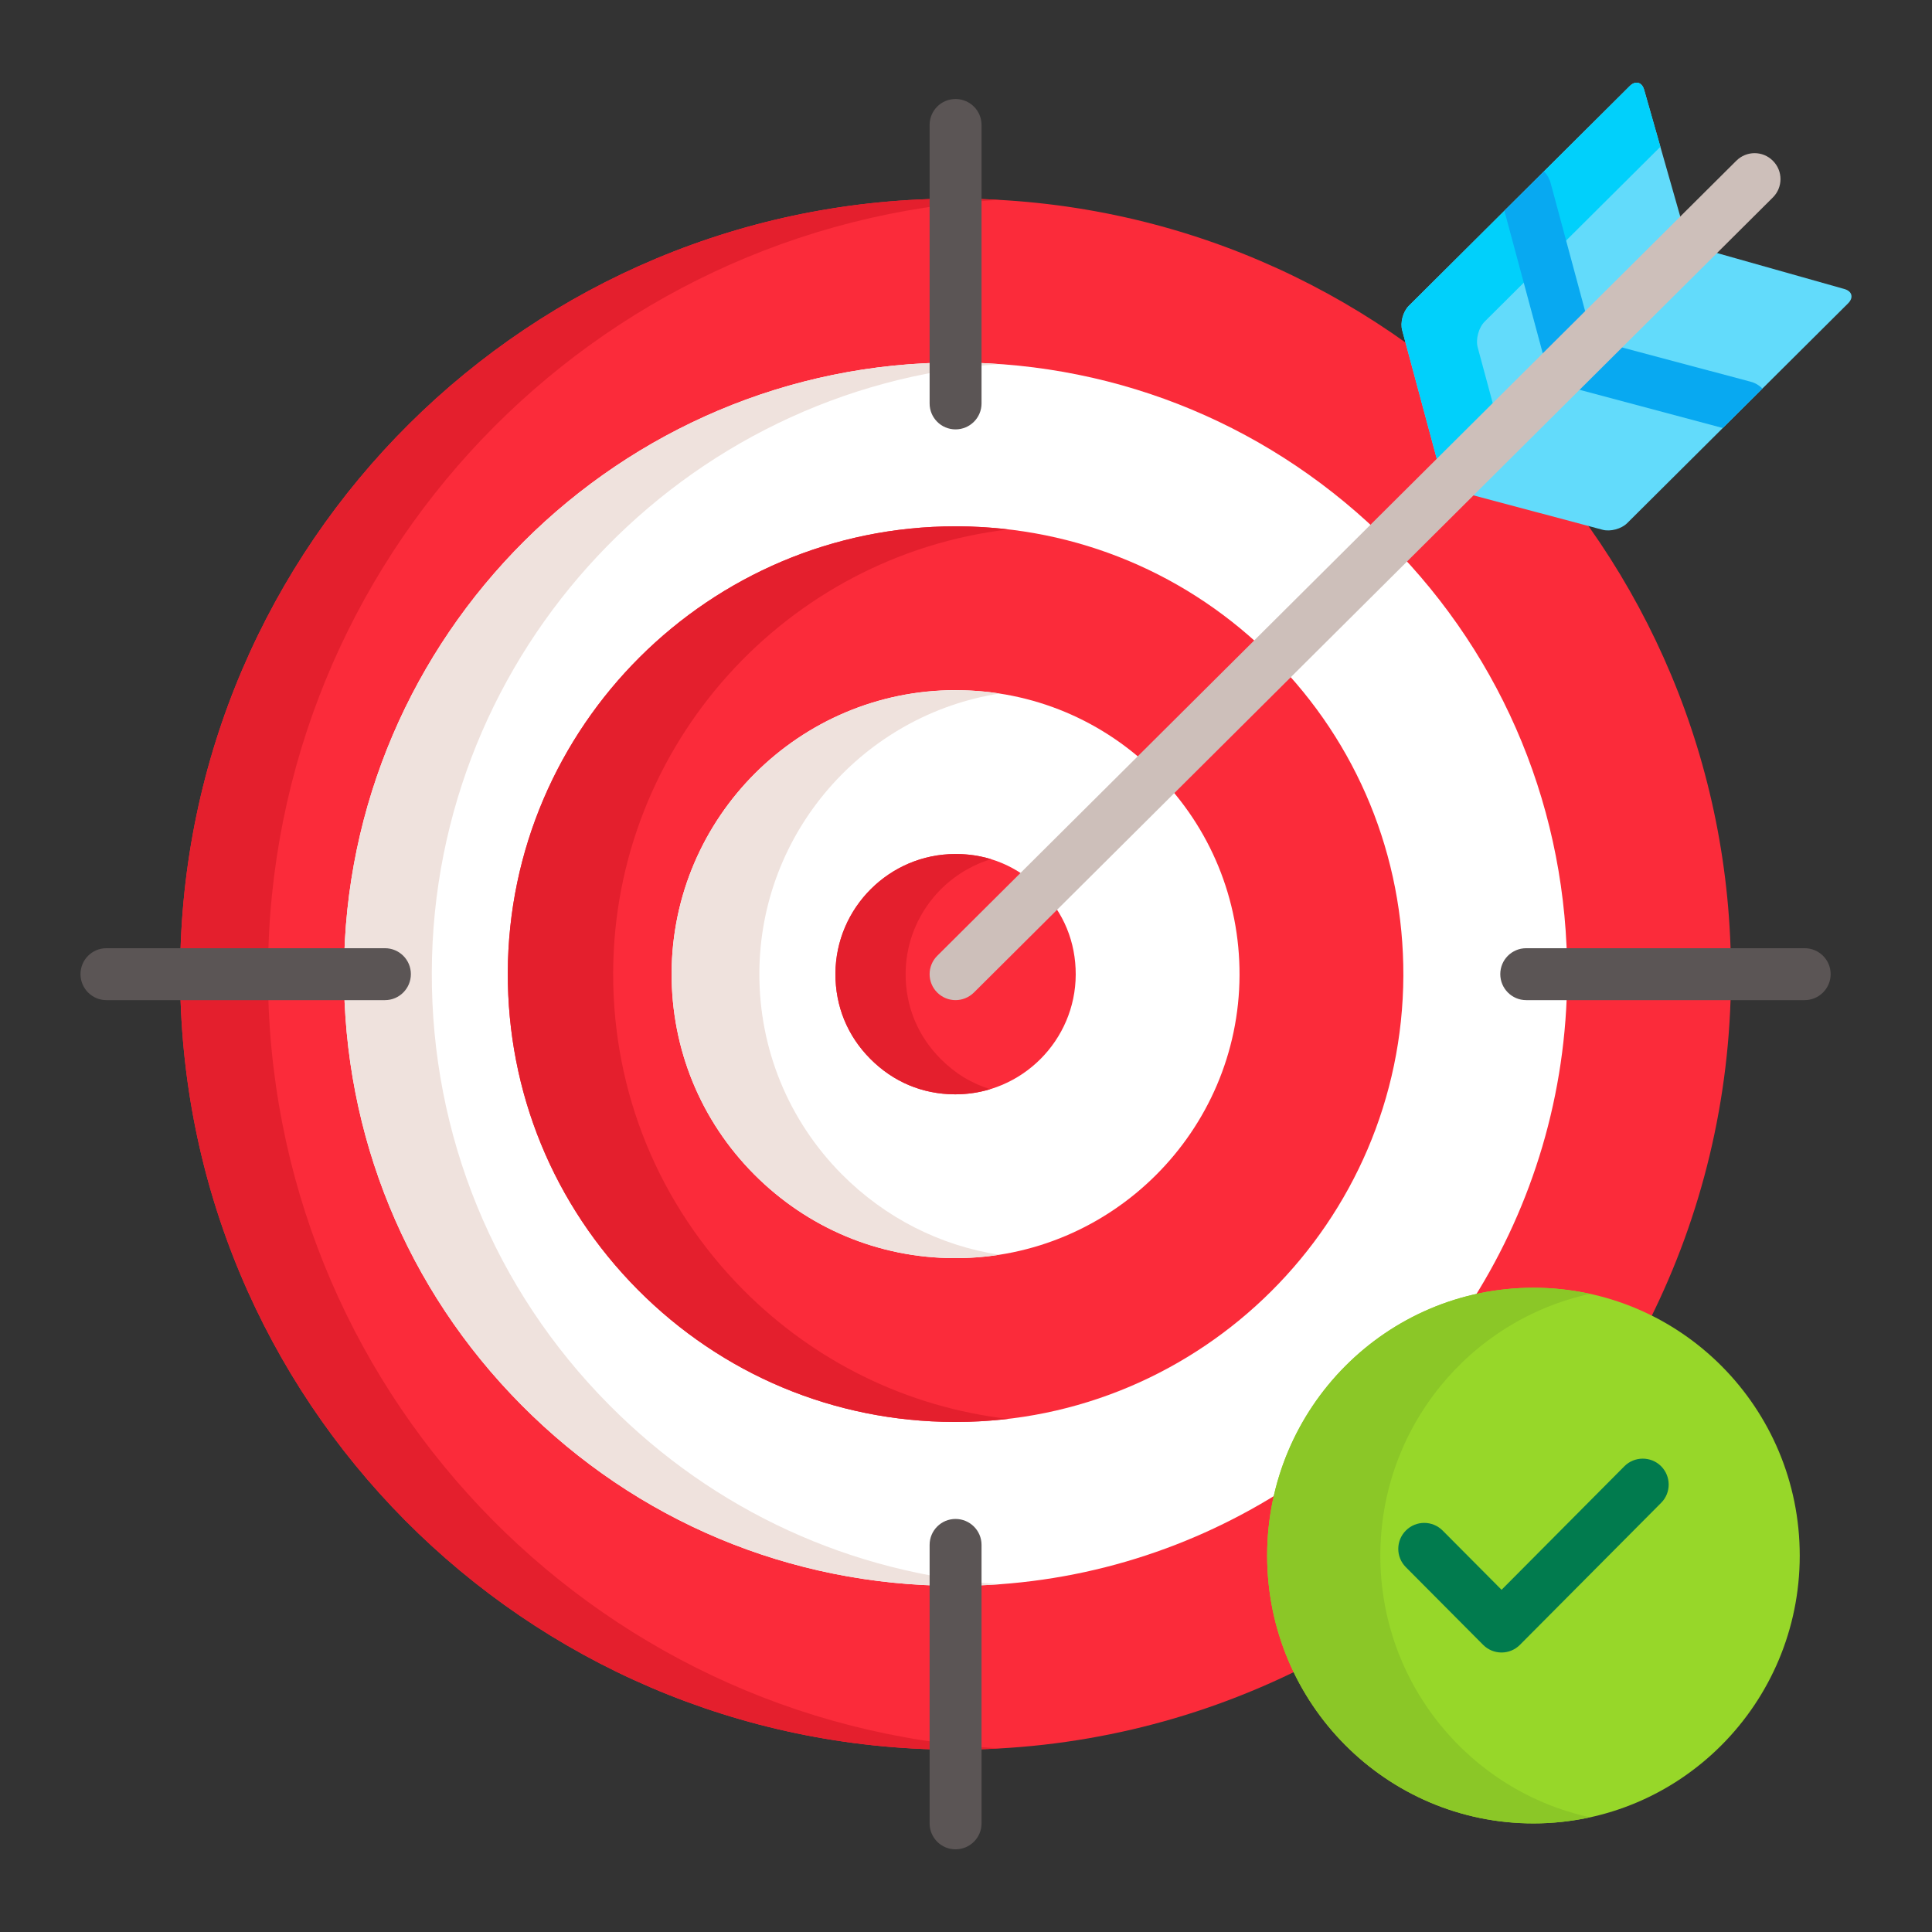
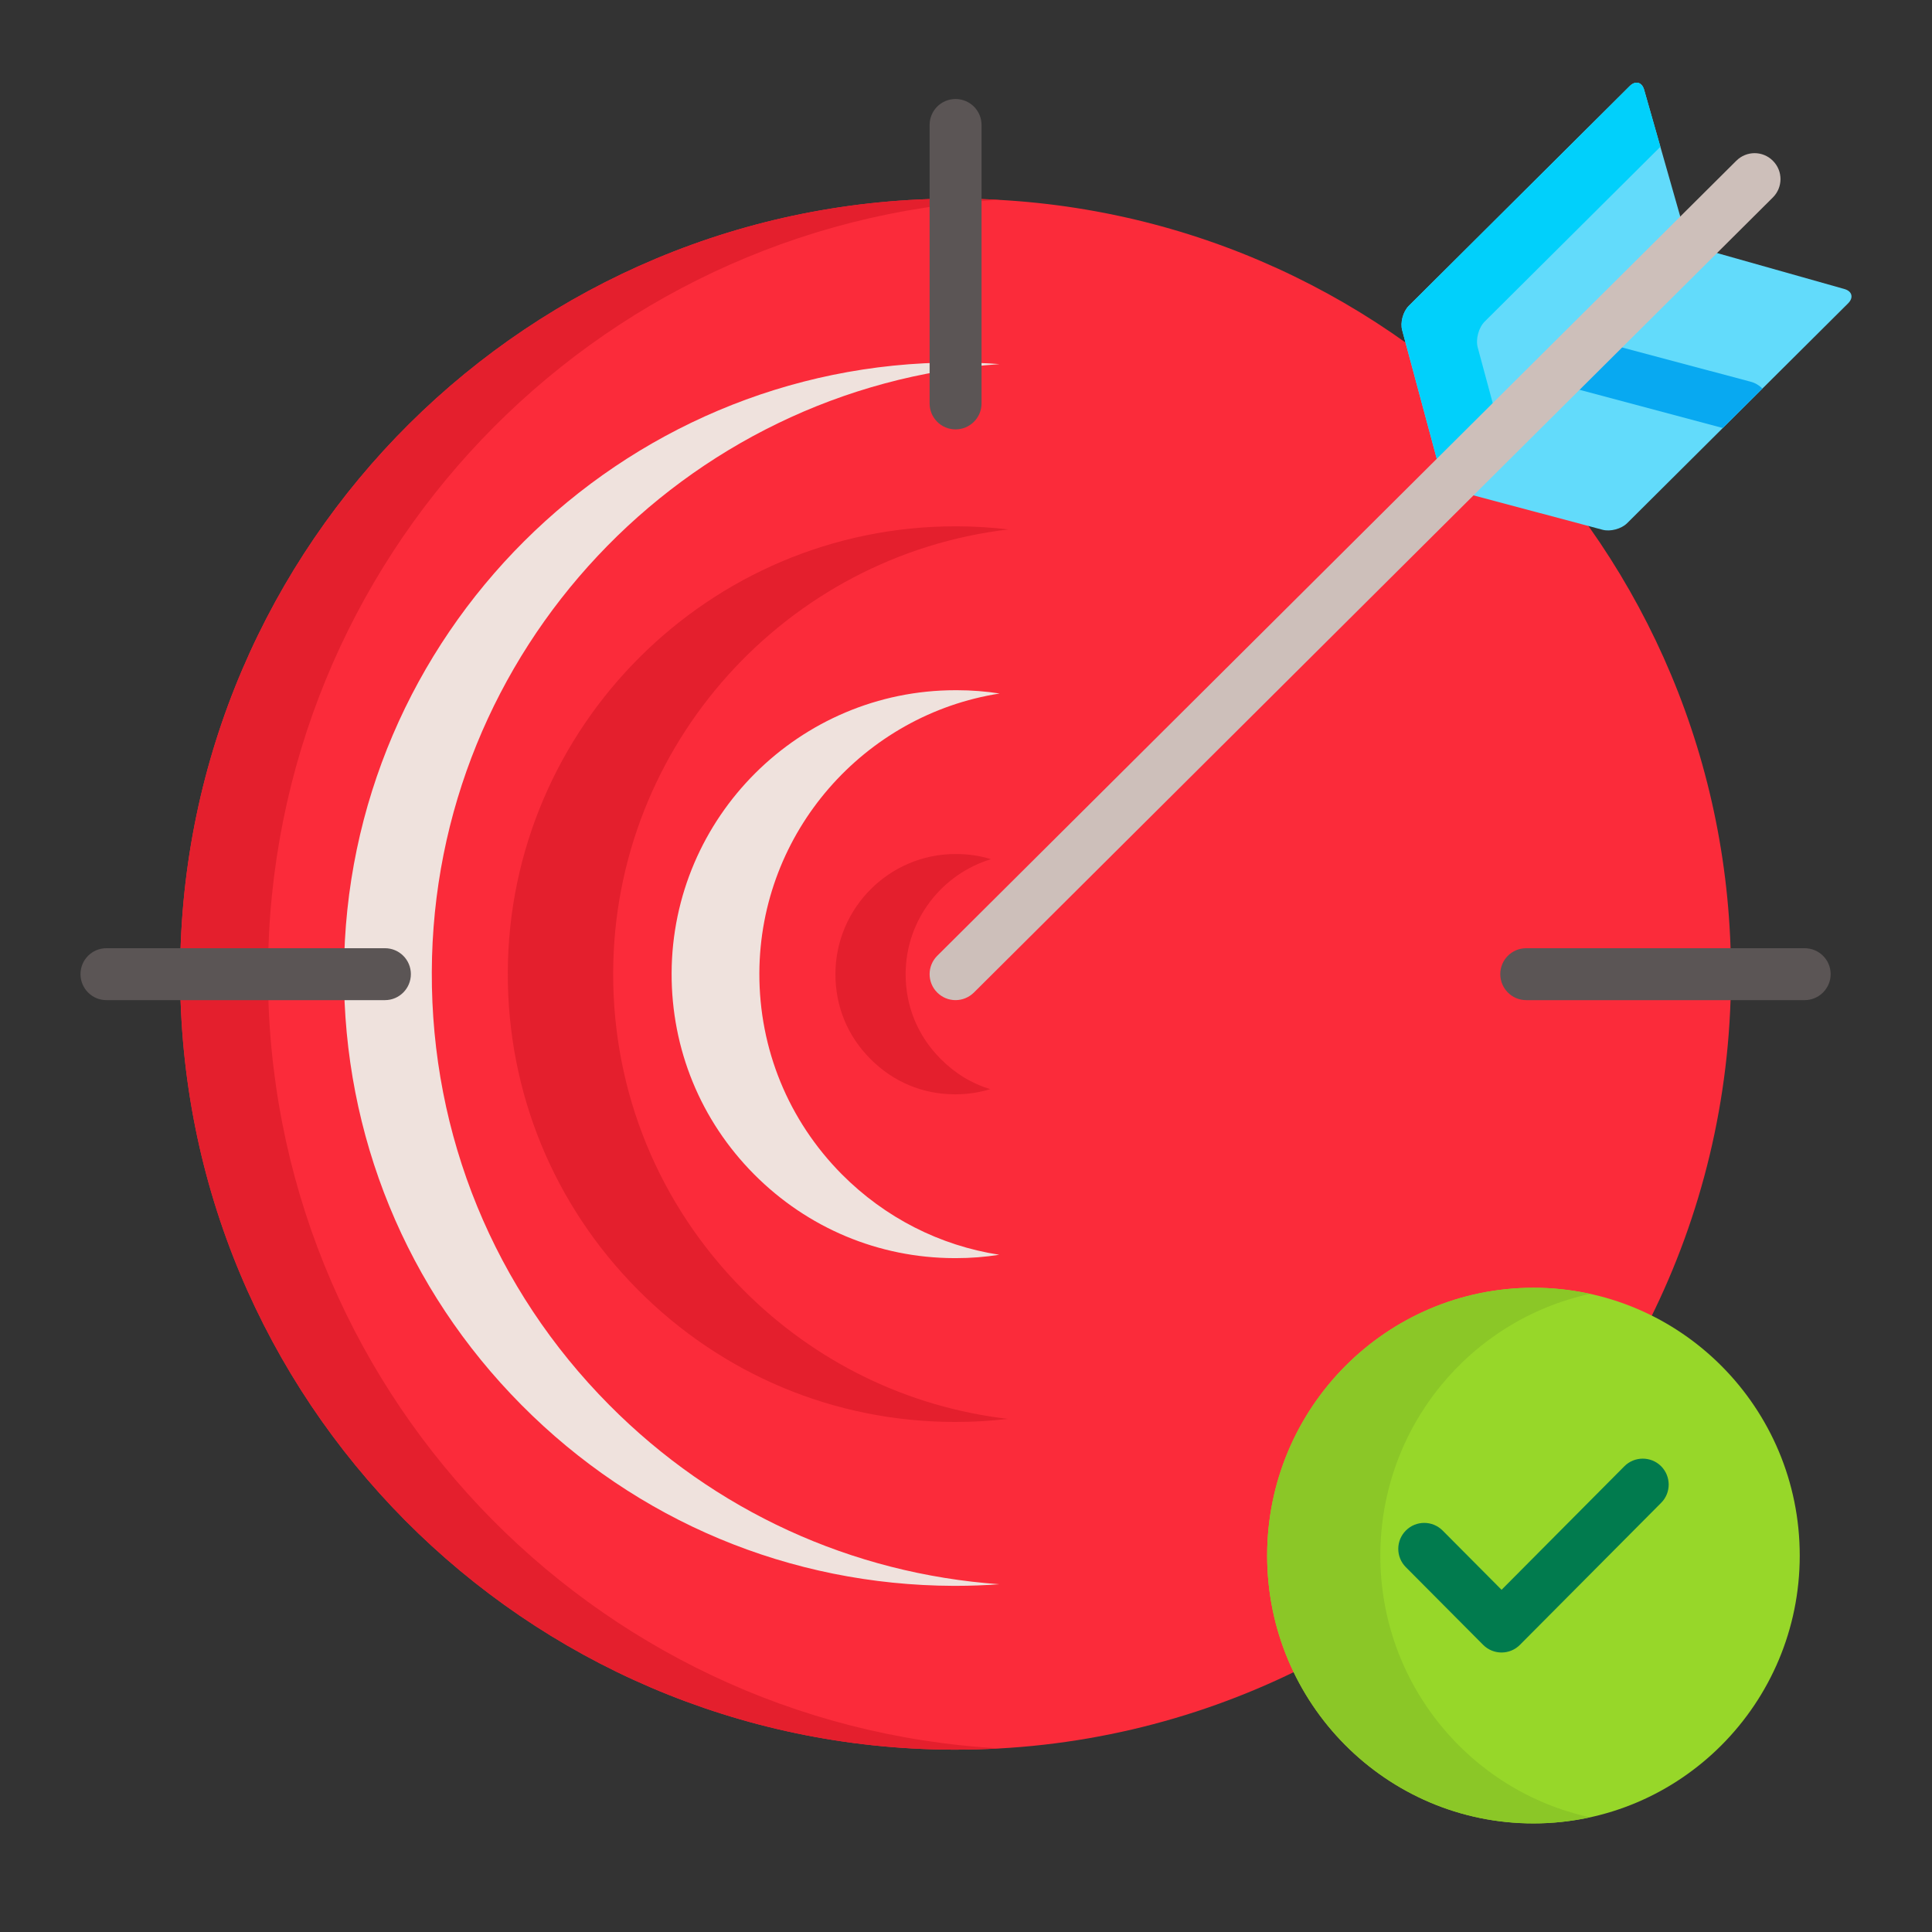
<svg xmlns="http://www.w3.org/2000/svg" width="24" height="24" viewBox="0 0 24 24" fill="none">
  <rect x="0" y="0" width="24" height="24" fill="#333333" stroke="none" />
  <path d="M15.784 19.324C15.784 17.513 17.249 16.04 19.049 16.04C19.57 16.04 20.063 16.164 20.5 16.383C21.136 15.104 21.497 13.662 21.503 12.136C21.522 6.816 17.225 2.487 11.905 2.468C6.586 2.448 2.258 6.746 2.238 12.066C2.219 17.387 6.515 21.715 11.835 21.735C13.369 21.741 14.82 21.387 16.11 20.753C15.902 20.321 15.784 19.836 15.784 19.324Z" fill="#FB2B3A" />
  <path d="M3.329 12.066C3.347 6.939 7.367 2.763 12.419 2.483C12.249 2.474 12.078 2.468 11.905 2.468C6.586 2.448 2.258 6.746 2.238 12.066C2.219 17.387 6.515 21.715 11.835 21.735C12.029 21.736 12.221 21.73 12.412 21.719C7.332 21.434 3.31 17.214 3.329 12.066Z" fill="#E41F2D" />
-   <path d="M18.309 16.126C19.038 14.965 19.462 13.595 19.468 12.129C19.475 10.099 18.692 8.188 17.262 6.748C15.832 5.308 13.927 4.51 11.898 4.503L11.87 4.503C7.696 4.503 4.288 7.899 4.273 12.074C4.266 14.103 5.049 16.014 6.479 17.455C7.908 18.895 9.813 19.692 11.843 19.7L11.871 19.7C13.339 19.7 14.712 19.279 15.876 18.553C16.165 17.352 17.111 16.407 18.309 16.126Z" fill="white" />
  <path d="M7.569 17.454C6.139 16.014 5.356 14.103 5.364 12.073C5.378 8.082 8.495 4.802 12.416 4.523C12.245 4.51 12.072 4.504 11.898 4.503L11.87 4.503C7.696 4.503 4.288 7.899 4.273 12.074C4.266 14.103 5.049 16.014 6.479 17.454C7.908 18.895 9.813 19.692 11.843 19.7L11.871 19.7C12.054 19.7 12.235 19.693 12.415 19.68C10.581 19.55 8.876 18.771 7.569 17.454Z" fill="#EFE2DD" />
  <path d="M11.847 17.664C10.364 17.659 8.97 17.075 7.923 16.021C6.876 14.966 6.303 13.567 6.308 12.081C6.319 9.025 8.814 6.538 11.87 6.538L11.893 6.538C13.376 6.544 14.771 7.127 15.818 8.182C16.864 9.236 17.438 10.636 17.433 12.121C17.421 15.177 14.928 17.663 11.874 17.664L11.847 17.664Z" fill="#FB2B3A" />
  <path d="M9.231 16.021C8.185 14.966 7.611 13.567 7.617 12.081C7.627 9.245 9.776 6.9 12.527 6.577C12.318 6.552 12.107 6.539 11.893 6.538L11.87 6.538C8.814 6.538 6.319 9.025 6.308 12.081C6.303 13.567 6.876 14.966 7.923 16.021C8.97 17.075 10.364 17.659 11.847 17.664L11.874 17.664C12.093 17.664 12.309 17.651 12.522 17.626C11.279 17.481 10.127 16.923 9.231 16.021Z" fill="#E41F2D" />
-   <path d="M11.853 15.629C10.914 15.626 10.031 15.255 9.367 14.587C8.703 13.918 8.34 13.031 8.343 12.088C8.35 10.15 9.932 8.573 11.87 8.573L11.887 8.574C12.826 8.577 13.71 8.947 14.373 9.616C15.037 10.285 15.401 11.172 15.398 12.114C15.391 14.05 13.811 15.627 11.876 15.629L11.853 15.629Z" fill="white" />
  <path d="M10.457 14.587C9.794 13.918 9.43 13.031 9.433 12.088C9.44 10.335 10.736 8.877 12.418 8.615C12.244 8.588 12.067 8.574 11.887 8.574L11.87 8.574C9.932 8.574 8.35 10.15 8.343 12.089C8.34 13.031 8.703 13.918 9.367 14.587C10.031 15.255 10.914 15.626 11.853 15.629L11.876 15.629C12.058 15.629 12.238 15.615 12.413 15.587C11.676 15.473 10.995 15.128 10.457 14.587Z" fill="#EFE2DD" />
-   <path d="M11.858 13.594C11.459 13.592 11.096 13.44 10.811 13.153C10.526 12.866 10.377 12.5 10.378 12.096C10.381 11.277 11.049 10.61 11.867 10.609L11.88 10.609C12.281 10.61 12.644 10.763 12.929 11.05C13.214 11.337 13.364 11.702 13.363 12.107C13.36 12.925 12.693 13.591 11.876 13.594L11.858 13.594Z" fill="#FB2B3A" />
  <path d="M11.684 13.153C11.399 12.866 11.249 12.5 11.25 12.096C11.253 11.426 11.7 10.858 12.311 10.673C12.174 10.631 12.03 10.609 11.88 10.609L11.867 10.609C11.049 10.61 10.381 11.277 10.378 12.096C10.377 12.5 10.526 12.866 10.811 13.153C11.096 13.44 11.459 13.592 11.858 13.594L11.876 13.594C12.024 13.593 12.166 13.571 12.301 13.53C12.071 13.46 11.862 13.333 11.684 13.153Z" fill="#E41F2D" />
  <path d="M11.87 5.334C11.692 5.334 11.548 5.19 11.548 5.012V1.552C11.548 1.374 11.692 1.23 11.87 1.23C12.048 1.23 12.193 1.374 12.193 1.552V5.012C12.193 5.19 12.048 5.334 11.87 5.334Z" fill="#5B5555" />
-   <path d="M11.87 22.973C11.692 22.973 11.548 22.829 11.548 22.651V19.191C11.548 19.013 11.692 18.869 11.87 18.869C12.048 18.869 12.193 19.013 12.193 19.191V22.651C12.193 22.829 12.048 22.973 11.87 22.973Z" fill="#5B5555" />
  <path d="M4.782 12.424H1.322C1.144 12.424 1 12.279 1 12.101C1 11.923 1.144 11.779 1.322 11.779H4.782C4.96 11.779 5.104 11.923 5.104 12.101C5.104 12.279 4.96 12.424 4.782 12.424Z" fill="#5B5555" />
  <path d="M22.418 12.424H18.959C18.781 12.424 18.637 12.279 18.637 12.101C18.637 11.923 18.781 11.779 18.959 11.779H22.418C22.596 11.779 22.741 11.923 22.741 12.101C22.741 12.279 22.596 12.424 22.418 12.424Z" fill="#5B5555" />
  <path d="M17.861 5.747L20.886 2.736L20.424 1.115C20.397 1.019 20.316 0.998 20.245 1.069L17.5 3.8C17.429 3.871 17.392 4.008 17.419 4.104L17.861 5.747Z" fill="#62DBFB" />
  <path d="M22.911 3.59L21.282 3.13L18.257 6.141L19.908 6.581C20.005 6.607 20.142 6.57 20.213 6.499L22.958 3.768C23.029 3.697 23.008 3.617 22.911 3.59Z" fill="#62DBFB" />
  <path d="M17.861 5.747L18.556 5.055L18.357 4.317C18.329 4.215 18.368 4.069 18.444 3.994L20.626 1.823L20.424 1.115C20.397 1.019 20.316 0.998 20.245 1.069L17.5 3.8C17.429 3.871 17.392 4.008 17.419 4.104L17.861 5.747Z" fill="#01D0FB" />
-   <path d="M19.179 4.435L19.704 3.913L19.262 2.272C19.247 2.216 19.218 2.168 19.18 2.129L18.688 2.618L19.167 4.398C19.171 4.41 19.174 4.423 19.179 4.435Z" fill="#08A9F1" />
  <path d="M20.103 4.304L19.575 4.829C19.587 4.833 19.598 4.836 19.61 4.839L21.401 5.317L21.894 4.827C21.855 4.788 21.805 4.757 21.748 4.742L20.103 4.304Z" fill="#08A9F1" />
-   <path d="M11.87 12.424C11.787 12.424 11.705 12.392 11.642 12.329C11.516 12.203 11.517 11.998 11.643 11.873L21.569 1.997C21.695 1.871 21.899 1.871 22.024 1.998C22.15 2.124 22.149 2.328 22.023 2.453L12.098 12.33C12.035 12.392 11.952 12.424 11.87 12.424Z" fill="#CDBFBA" />
+   <path d="M11.87 12.424C11.787 12.424 11.705 12.392 11.642 12.329C11.516 12.203 11.517 11.998 11.643 11.873L21.569 1.997C21.695 1.871 21.899 1.871 22.024 1.998C22.15 2.124 22.149 2.328 22.023 2.453L12.098 12.33C12.035 12.392 11.952 12.424 11.87 12.424" fill="#CDBFBA" />
  <path d="M22.357 19.324C22.357 21.161 20.876 22.651 19.049 22.651C17.222 22.651 15.741 21.161 15.741 19.324C15.741 17.487 17.223 15.997 19.049 15.997C20.876 15.997 22.357 17.487 22.357 19.324Z" fill="#97D729" />
  <path d="M17.147 19.324C17.147 17.729 18.263 16.397 19.752 16.073C19.526 16.024 19.291 15.997 19.049 15.997C17.222 15.997 15.741 17.487 15.741 19.324C15.741 21.161 17.223 22.651 19.049 22.651C19.291 22.651 19.526 22.624 19.752 22.575C18.263 22.251 17.147 20.919 17.147 19.324Z" fill="#8BC727" />
  <path d="M18.653 20.528C18.567 20.528 18.485 20.494 18.424 20.433L17.463 19.467C17.338 19.341 17.339 19.137 17.465 19.012C17.591 18.886 17.795 18.887 17.921 19.013L18.653 19.749L20.178 18.215C20.303 18.089 20.508 18.088 20.634 18.213C20.76 18.339 20.761 18.543 20.635 18.669L18.881 20.433C18.821 20.494 18.738 20.528 18.653 20.528Z" fill="#017B4E" />
</svg>